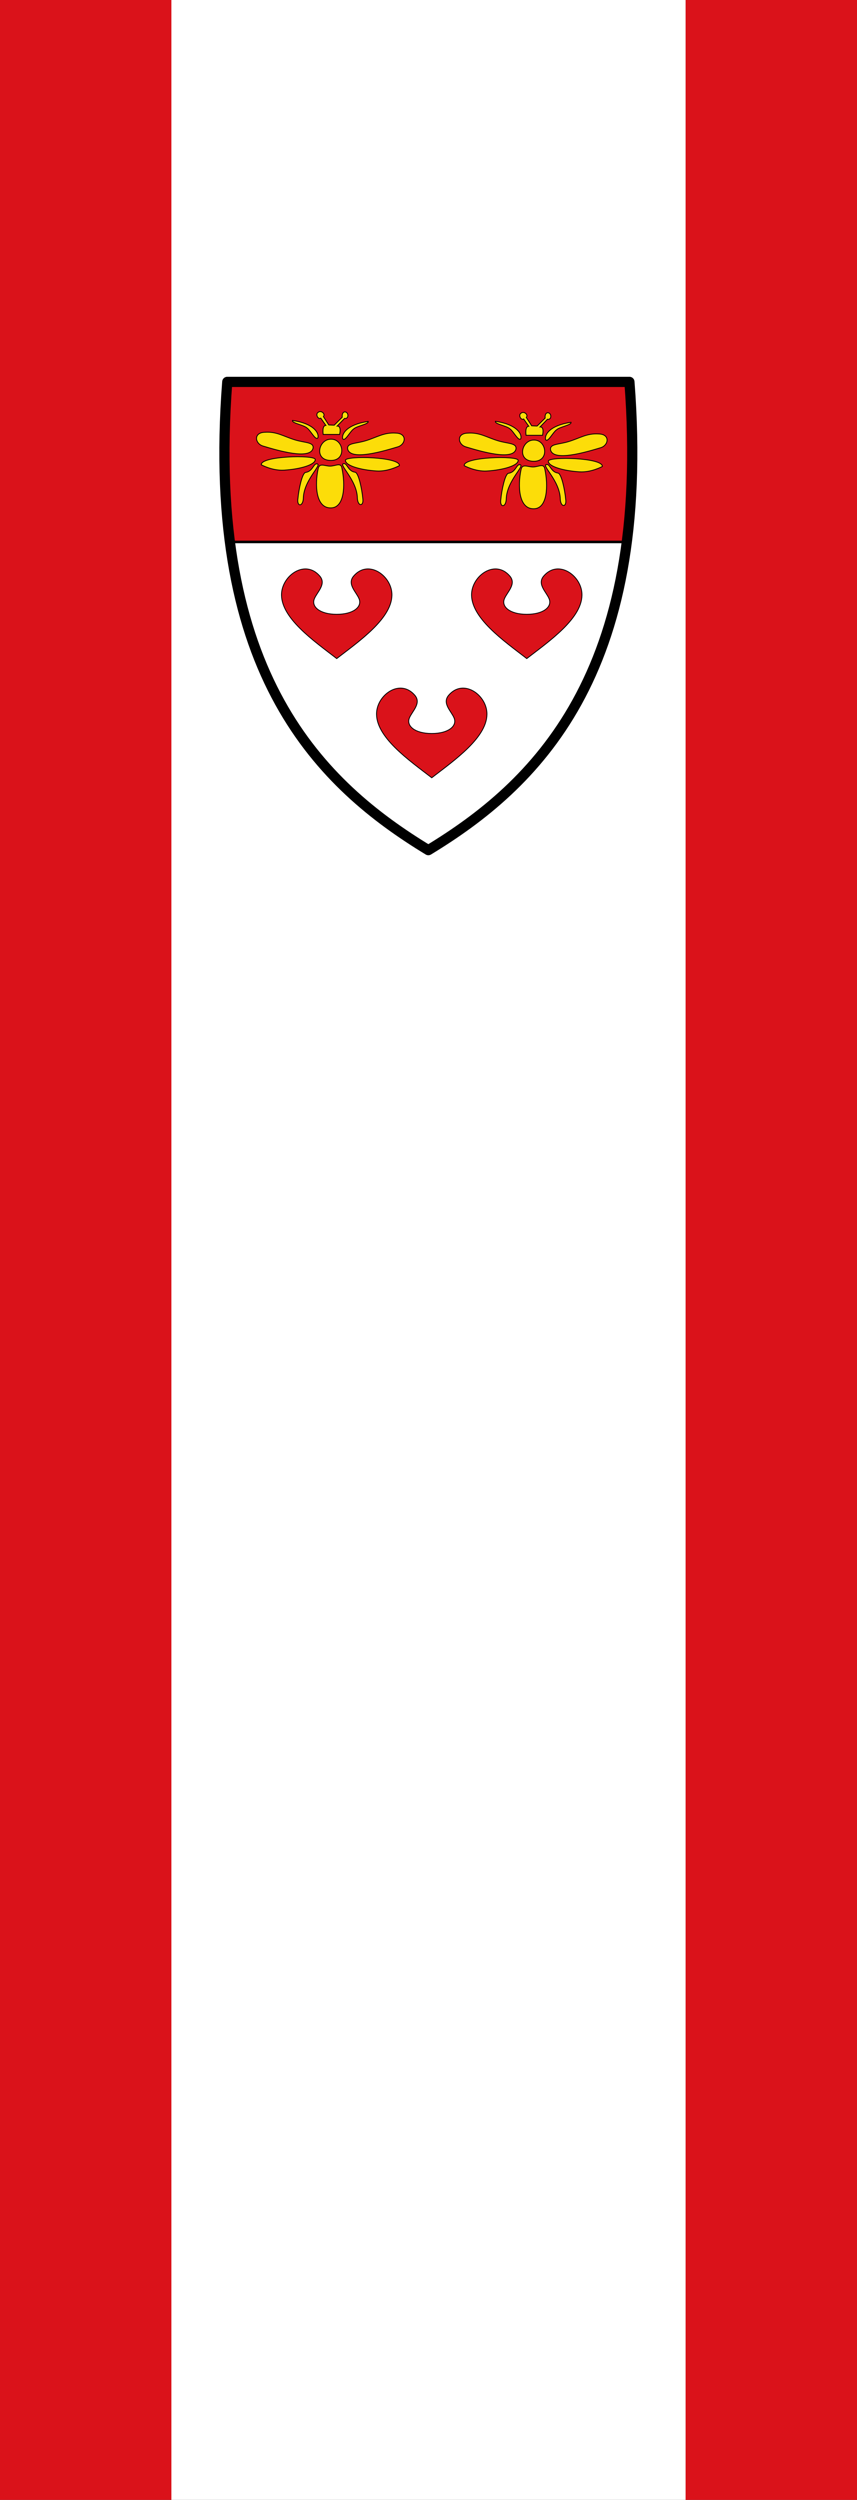
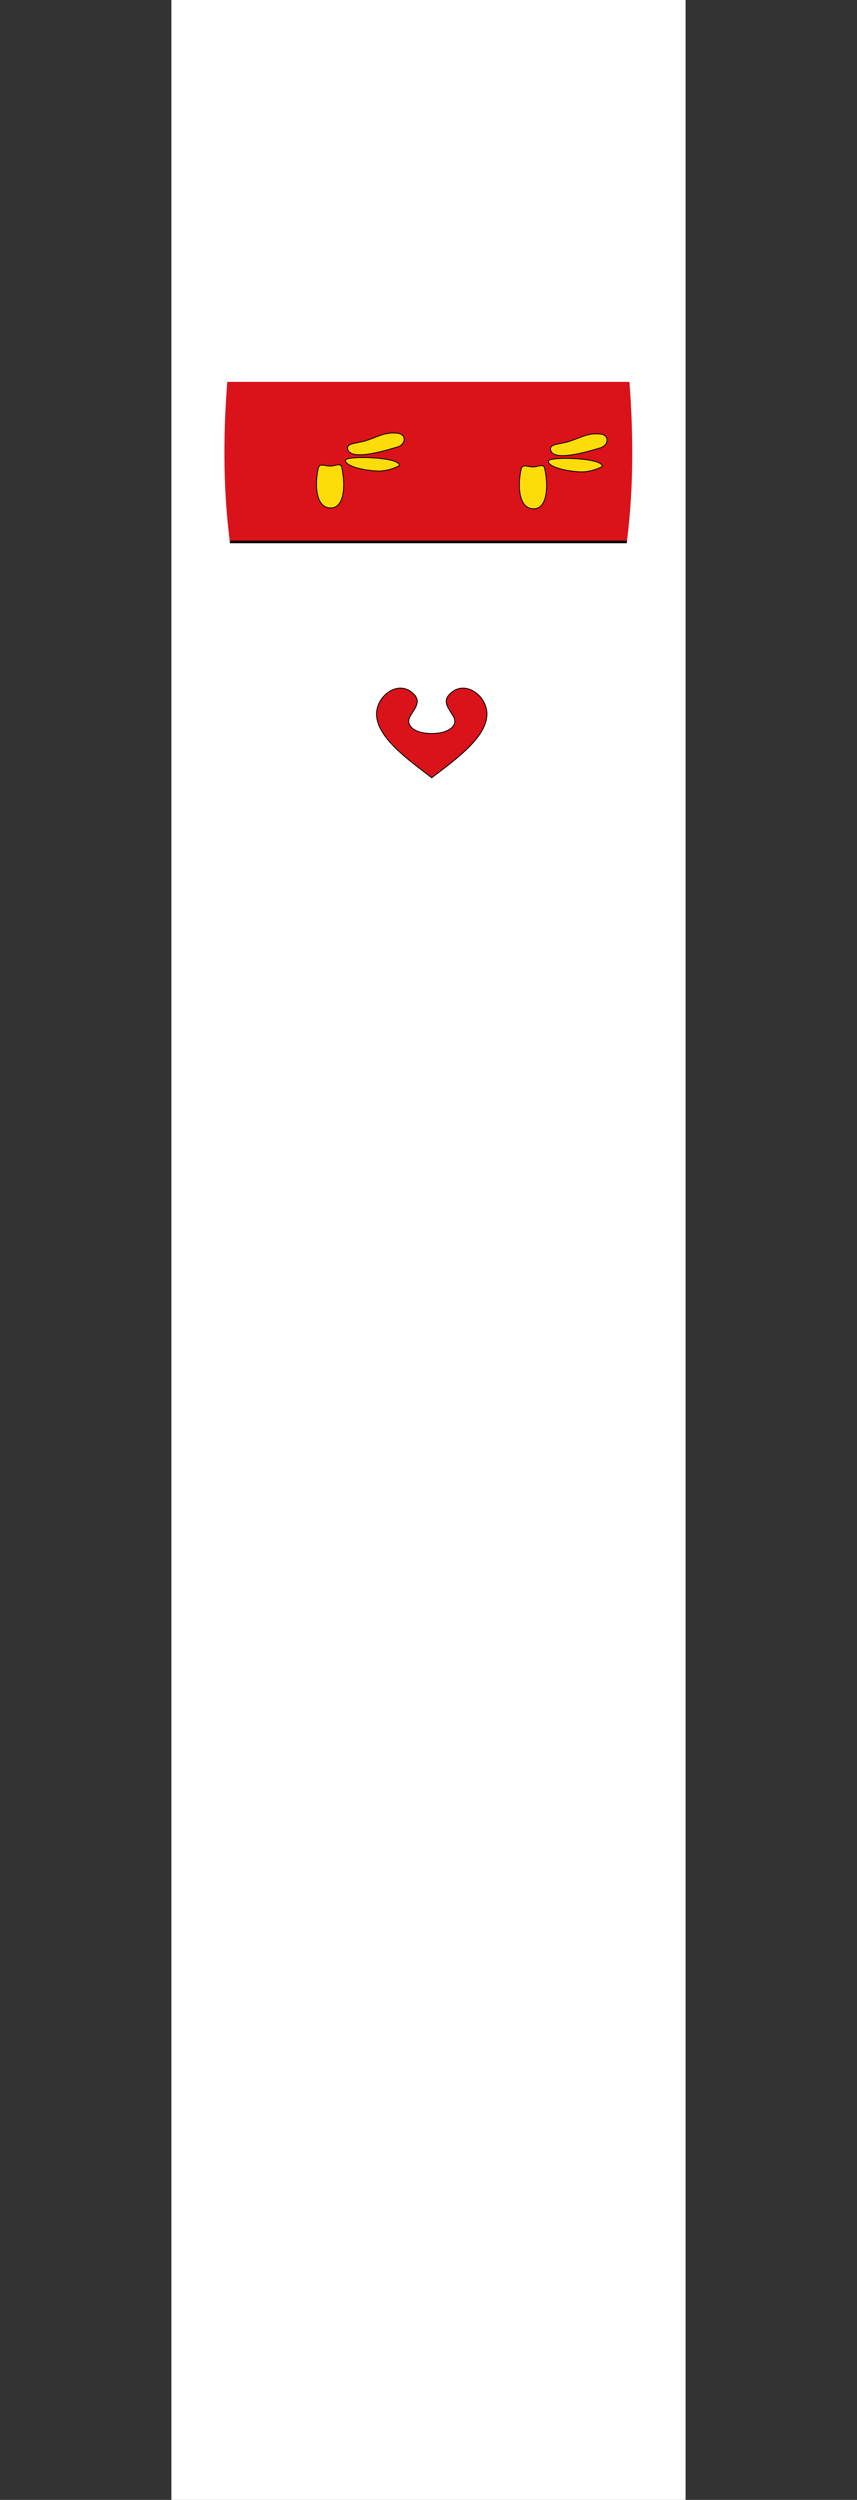
<svg xmlns="http://www.w3.org/2000/svg" height="875" width="300">
  <rect width="100%" height="100%" fill="#333333" stroke="none" />
-   <path style="fill:#da121a;stroke-width:.998" d="M0 0h60v875H0zM240.001 0h60v875h-60z" />
  <path style="fill:#fff;stroke-width:.998" d="M60 0h179.996v875H60z" />
  <path style="fill:#fff;stroke:none;stroke-width:2;stroke-linecap:butt;stroke-linejoin:miter;stroke-miterlimit:4;stroke-dasharray:none;stroke-opacity:1" d="M477.977 176C450.924 385.005 342.522 478.284 244 538 145.548 478.327 37.23 384.693 10.08 176" transform="matrix(.297 0 0 .298 77.478 137.241)" />
  <path style="fill:#da121a;stroke:none;stroke-width:2;stroke-linecap:butt;stroke-linejoin:miter;stroke-miterlimit:4;stroke-dasharray:none;stroke-opacity:1" d="M10.08 176C3.007 121.624 1.443 59.432 7-12h474c5.542 71.238 4.002 133.73-3.023 188" transform="matrix(.297 0 0 .298 77.478 137.241)" />
  <path d="M118.558 106.338c1.314-7.753 7.6-3.408 14.216-3.435 6.526-.026 13.007-4.96 13.946 2.904 3.964 18.765 3.283 46.316-13.275 46.197-17.8.199-18.795-27.287-14.887-45.666zM153.478 83.238c-1.563-7.67 8.97-6.422 21.179-10.13 13.628-4.136 21.552-9.965 35.638-8.987 13.667.386 11.569 13.446 2.124 16.196-18.17 5.488-55.041 16.167-58.941 2.92zM214.408 102.358s-13.02 7.15-26.786 6.302c-19.46-1.199-37.256-6.51-36.798-12.674.527-5.473 64.71-4.046 63.584 6.372z" style="fill:#fcdd09;stroke:#000;stroke-opacity:1" transform="matrix(.297 0 0 .298 76.14 132.48)" />
-   <path d="M116.838 100.228c-3.721-.069-4.778 9-13.01 10.089-4.124.62-8.11 20.355-9.027 30.533-1.593 9.912 5.84 10.178 6.372 0 .342-22.011 23.74-40.708 15.665-40.622zM133.568 71.288c15.14-.468 18.81 24.452.796 24.957-21.1.559-15.662-24.882-.796-24.957zM88.43 49.258c-1.217 3.277 13.35 5.227 17.252 9.035 4.25 2.993 10.358 15.635 12.75 11.143 1.226-5.43-4.692-16.415-30.002-20.178zM118.698 39.698c3.423-2.767 8.888 1.993 6.106 5.044l6.372 9.824 6.372.265 9.493-9.348c-.526-2.414.514-7.85 4.845-5.785 3.173 2.378 2.036 8.142-2.124 7.168L141 55.894c5.531-.384 2.92 9.823 2.92 9.823h-19.382s-1.684-10.553 3.186-10.62l-6.02-8.536c-3.018 1.977-6.78-4.602-3.007-6.863zM177.498 50.418c1.216 3.277-13.351 5.227-17.252 9.035-4.25 2.993-10.358 15.635-12.75 11.143-1.226-5.43 4.691-16.415 30.002-20.178zM112.548 82.258c1.563-7.67-8.97-6.422-21.18-10.13-13.627-4.136-21.551-9.965-35.637-8.987-13.667.386-11.57 13.446-2.124 16.196 18.17 5.488 55.04 16.167 58.94 2.92zM51.62 101.378s13.02 7.15 26.787 6.302c19.46-1.199 37.256-6.51 36.798-12.674-.527-5.473-64.711-4.046-63.584 6.372zM149.178 99.988c3.72-.069 4.778 9 13.01 10.089 4.124.62 8.11 20.355 9.027 30.533 1.593 9.912-5.841 10.178-6.372 0-.342-22.011-23.74-40.708-15.665-40.622z" style="fill:#fcdd09;stroke:#000;stroke-opacity:1" transform="matrix(.297 0 0 .298 76.14 132.48)" />
  <g style="fill:#ffd200">
    <path style="fill:#fcdd09;stroke:#000;stroke-opacity:1" d="M120.93 595.7c1.314-7.753 7.6-3.408 14.216-3.435 6.526-.026 13.007-4.96 13.946 2.904 3.964 18.765 3.284 46.316-13.275 46.197-17.8.199-18.795-27.287-14.887-45.666zM155.85 572.6c-1.563-7.67 8.97-6.422 21.179-10.129 13.628-4.137 21.552-9.966 35.638-8.987 13.667.385 11.569 13.446 2.124 16.196-18.17 5.487-55.041 16.167-58.941 2.92zM216.78 591.72s-13.02 7.15-26.786 6.302c-19.46-1.199-37.256-6.51-36.798-12.674.527-5.473 64.711-4.046 63.584 6.372z" transform="matrix(.297 0 0 .298 146.463 -13.051)" />
-     <path style="fill:#fcdd09;stroke:#000;stroke-opacity:1" d="M119.21 589.59c-3.721-.069-4.778 9-13.01 10.089-4.124.62-8.11 20.355-9.027 30.533-1.593 9.912 5.84 10.178 6.372 0 .342-22.011 23.74-40.708 15.665-40.622zM135.94 560.65c15.14-.468 18.811 24.452.797 24.957-21.1.56-15.662-24.882-.797-24.957zM90.802 538.62c-1.216 3.277 13.351 5.227 17.252 9.035 4.25 2.993 10.358 15.635 12.75 11.143 1.226-5.43-4.691-16.415-30.002-20.178zM121.07 529.06c3.423-2.766 8.888 1.993 6.107 5.045l6.372 9.823 6.372.266 9.492-9.35c-.526-2.413.514-7.848 4.845-5.784 3.173 2.378 2.036 8.142-2.124 7.169l-8.762 9.027c5.532-.384 2.92 9.823 2.92 9.823h-19.381s-1.684-10.553 3.186-10.62l-6.02-8.535c-3.019 1.977-6.781-4.603-3.007-6.864zM179.87 539.78c1.216 3.277-13.351 5.227-17.252 9.035-4.25 2.993-10.358 15.635-12.75 11.143-1.226-5.43 4.691-16.415 30.002-20.178zM114.92 571.62c1.563-7.67-8.97-6.422-21.179-10.129-13.628-4.137-21.552-9.966-35.638-8.987-13.667.385-11.569 13.446-2.124 16.196 18.17 5.487 55.041 16.167 58.941 2.92zM53.993 590.74s13.02 7.15 26.786 6.302c19.46-1.199 37.256-6.51 36.798-12.674-.527-5.473-64.711-4.046-63.584 6.372zM151.55 589.35c3.721-.069 4.778 9 13.01 10.089 4.124.62 8.11 20.355 9.027 30.533 1.593 9.912-5.84 10.178-6.372 0-.342-22.011-23.74-40.708-15.665-40.622z" transform="matrix(.297 0 0 .298 146.463 -13.051)" />
  </g>
-   <path d="M481-12c26.885 345.587-112.896 474.779-237 550C119.896 462.779-19.885 333.587 7-12Z" style="fill:none;stroke:#000;stroke-width:12;stroke-linecap:round;stroke-linejoin:round;stroke-miterlimit:4;stroke-dasharray:none;stroke-opacity:1" transform="matrix(.297 0 0 .298 77.478 137.241)" />
-   <path d="M200 236c-1.579-21.254-28.085-39.553-45-20-8.262 9.551 3.242 18.924 6.397 26.944C164.987 252.069 155 261 135 261s-29.987-8.931-26.397-18.056c3.155-8.02 14.66-17.393 6.397-26.944-16.915-19.553-43.421-1.254-45 20-2.137 28.764 38.716 56.739 65 77 26.284-20.261 67.137-48.236 65-77zM424 236c-1.579-21.254-28.085-39.553-45-20-8.262 9.551 3.242 18.924 6.397 26.944C388.987 252.069 379 261 359 261s-29.987-8.931-26.397-18.056c3.155-8.02 14.66-17.393 6.397-26.944-16.915-19.553-43.421-1.254-45 20-2.137 28.764 38.716 56.739 65 77 26.284-20.261 67.137-48.236 65-77z" style="fill:#da121a;stroke:#000;stroke-width:1px;stroke-linecap:butt;stroke-linejoin:miter;stroke-opacity:1" transform="matrix(.297 0 0 .298 77.775 137.241)" />
  <path style="fill:#da121a;stroke:#000;stroke-width:1px;stroke-linecap:butt;stroke-linejoin:miter;stroke-opacity:1" d="M313 376c-1.579-21.254-28.085-39.553-45-20-8.262 9.551 3.242 18.924 6.397 26.944C277.987 392.069 268 401 248 401s-29.987-8.931-26.397-18.056c3.155-8.02 14.66-17.393 6.397-26.944-16.915-19.553-43.421-1.254-45 20-2.137 28.764 38.716 56.739 65 77 26.284-20.261 67.137-48.236 65-77z" transform="matrix(.297 0 0 .298 77.478 137.241)" />
  <path style="fill:none;stroke:#000;stroke-width:3;stroke-linecap:butt;stroke-linejoin:miter;stroke-miterlimit:4;stroke-dasharray:none;stroke-opacity:1" d="M10.08 176h467.897" transform="matrix(.297 0 0 .298 77.478 137.241)" />
</svg>